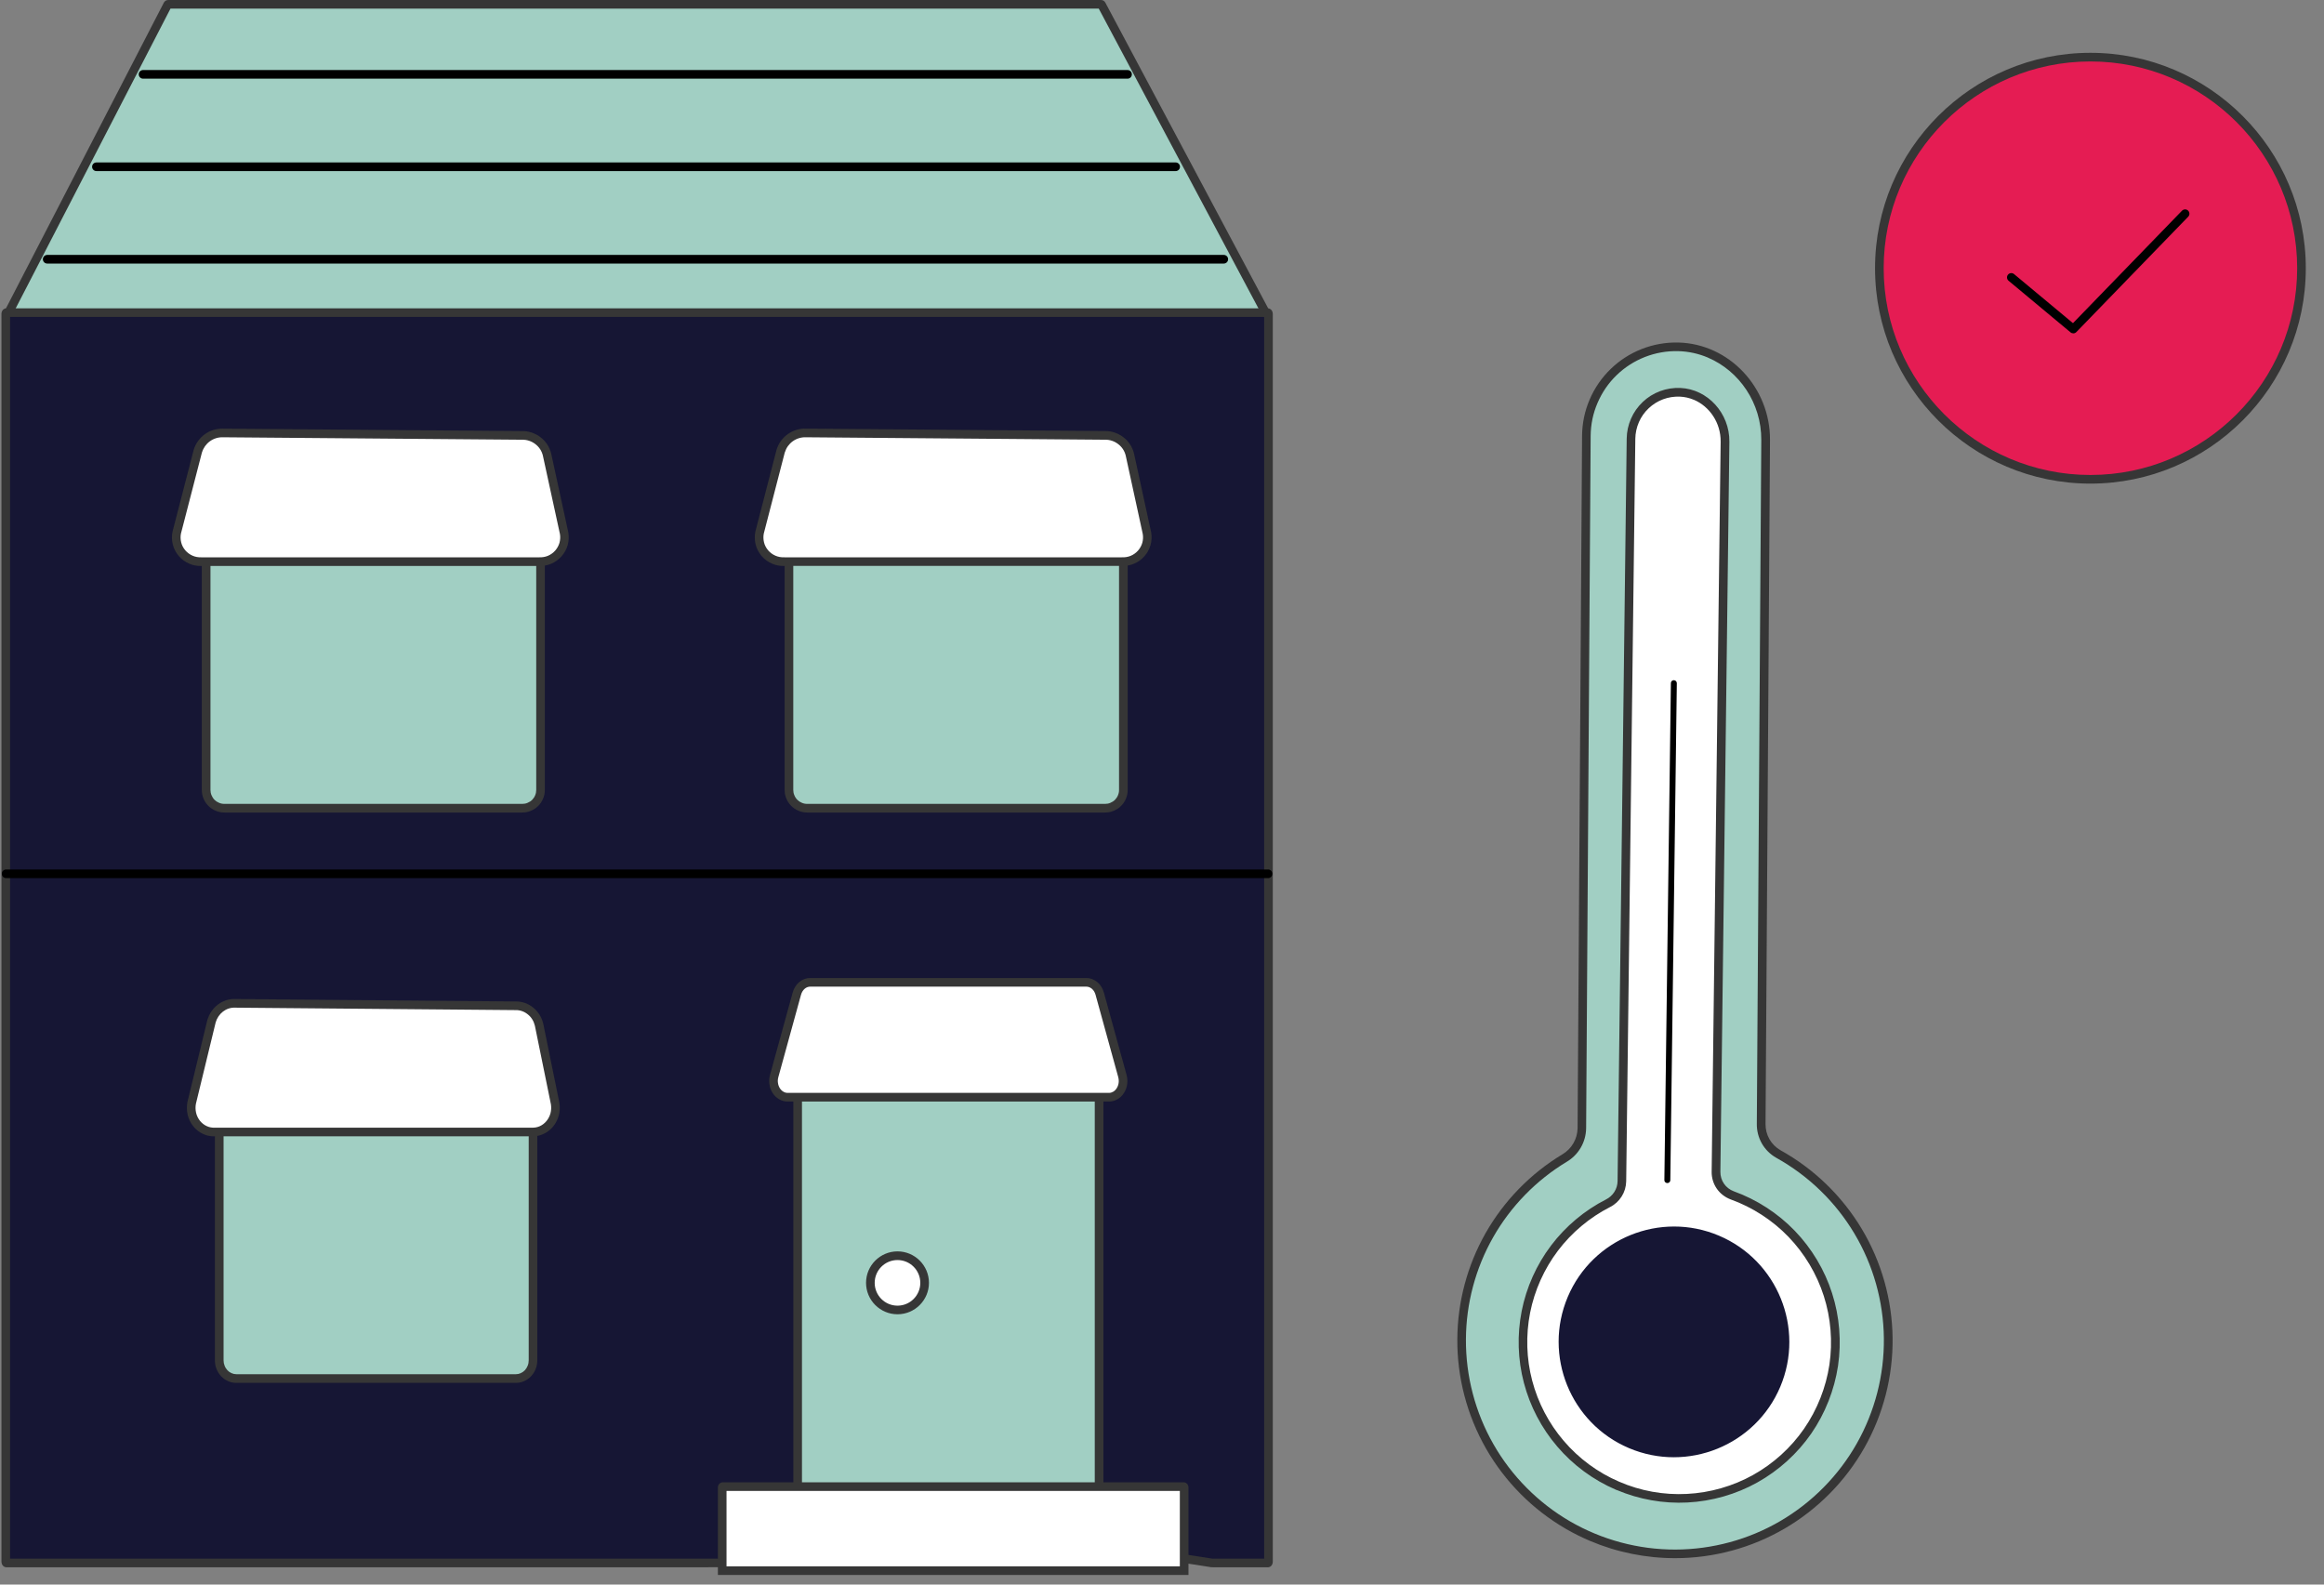
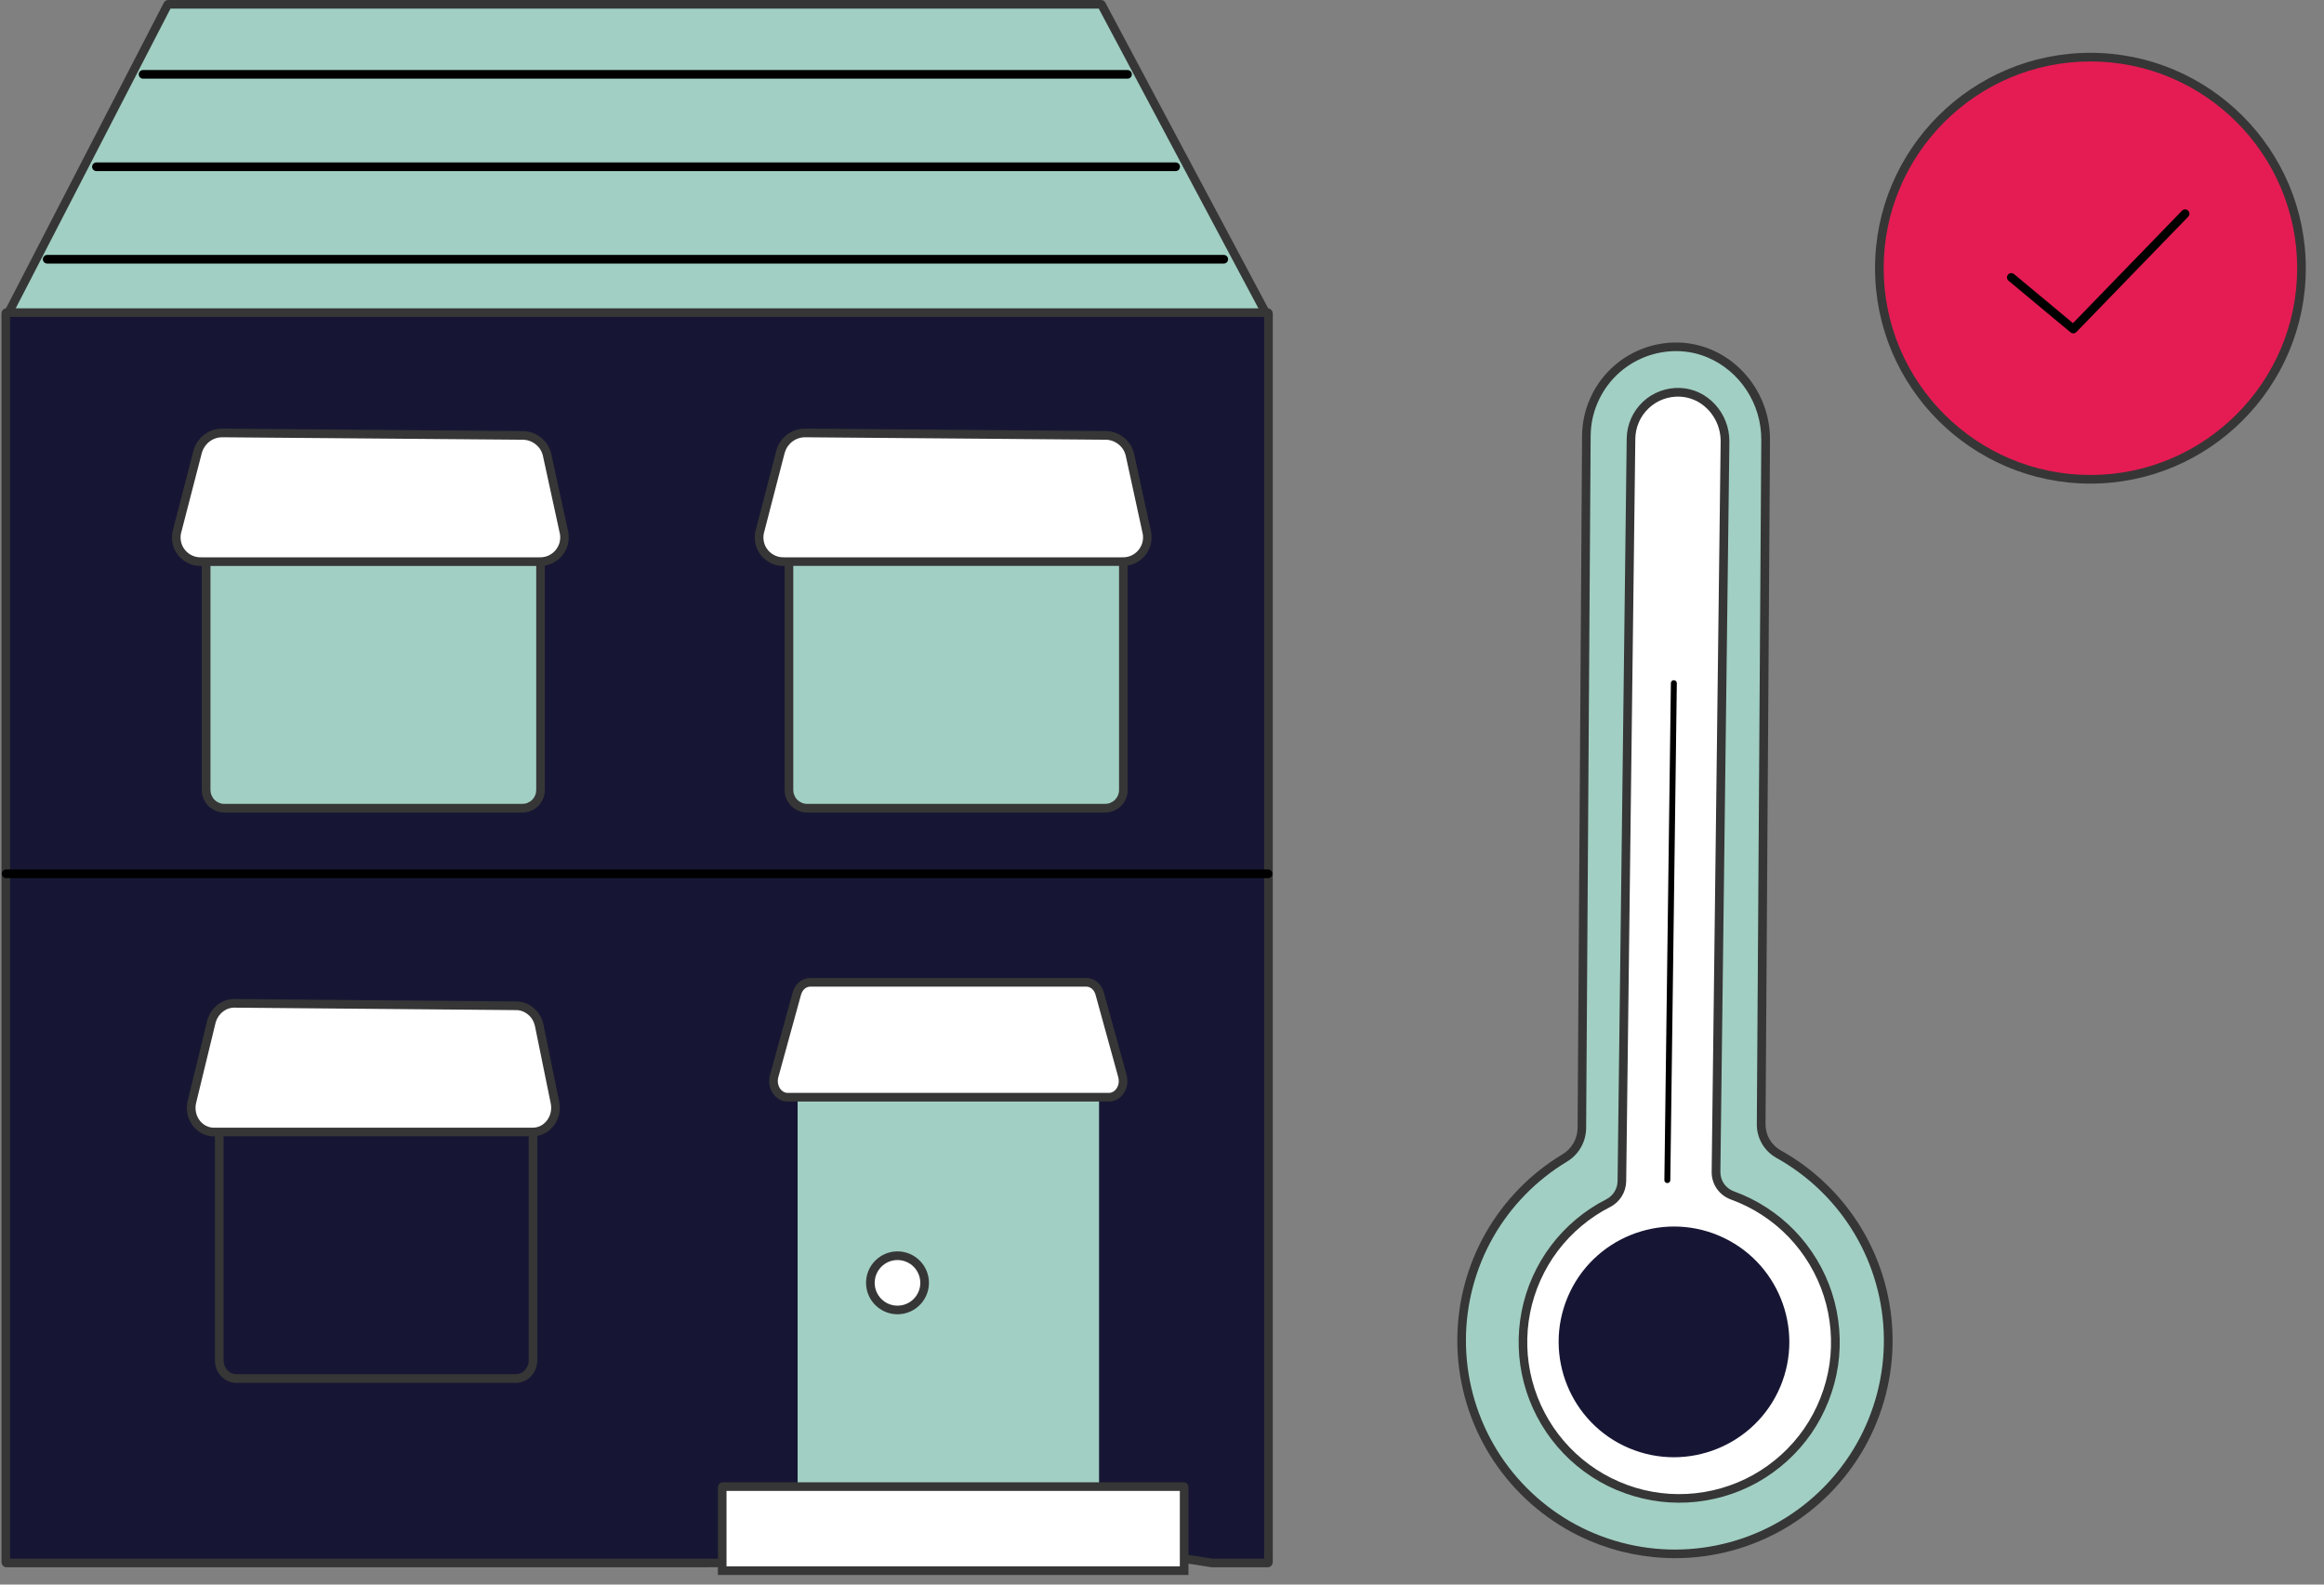
<svg xmlns="http://www.w3.org/2000/svg" width="264" height="180" viewBox="0 0 264 180" fill="none">
  <rect x="0" y="0" width="264" height="180" fill="#808080" stroke="none" />
  <g clip-path="url(#clip0_2778_56732)">
    <path d="M166.038 152.108C166.008 156.387 167.111 160.597 169.237 164.31C171.36 168.023 174.429 171.105 178.132 173.251C181.842 175.393 186.039 176.515 190.321 176.506C194.597 176.496 198.8 175.357 202.491 173.198C206.184 171.039 209.243 167.938 211.349 164.218C213.456 160.496 214.542 156.282 214.496 152C214.444 147.724 213.266 143.534 211.075 139.863C208.88 136.189 205.752 133.16 202.013 131.083C201.408 130.739 200.907 130.242 200.567 129.64C200.227 129.038 200.05 128.351 200.063 127.658L200.57 49.983C200.603 44.372 196.249 39.537 190.645 39.393C189.294 39.36 187.946 39.599 186.683 40.09C185.424 40.584 184.272 41.32 183.301 42.265C182.329 43.208 181.554 44.333 181.024 45.579C180.487 46.822 180.213 48.16 180.203 49.515L179.689 128.175C179.676 128.858 179.49 129.529 179.143 130.118C178.799 130.707 178.312 131.201 177.72 131.547C174.174 133.687 171.236 136.7 169.188 140.298C167.144 143.897 166.057 147.966 166.031 152.105L166.038 152.108Z" fill="#A1CFC3" />
    <path d="M180.619 175.037C179.683 174.641 178.77 174.186 177.887 173.676C174.112 171.488 170.975 168.334 168.812 164.556C166.647 160.771 165.515 156.465 165.548 152.105C165.574 147.888 166.686 143.72 168.77 140.06C170.854 136.399 173.863 133.311 177.475 131.132C177.995 130.825 178.427 130.393 178.728 129.876C179.032 129.359 179.196 128.77 179.209 128.171L179.719 49.518C179.729 48.079 180.02 46.688 180.579 45.39C181.136 44.081 181.94 42.913 182.964 41.919C183.985 40.928 185.179 40.162 186.51 39.639C187.839 39.122 189.235 38.876 190.662 38.909C196.436 39.056 201.104 44.026 201.068 49.992L200.561 127.668C200.551 128.279 200.702 128.878 201.003 129.405C201.297 129.925 201.735 130.36 202.265 130.664C206.073 132.778 209.269 135.875 211.504 139.618C213.735 143.354 214.942 147.636 214.994 152C215.043 156.364 213.931 160.672 211.785 164.464C209.636 168.255 206.512 171.425 202.746 173.627C198.984 175.825 194.692 176.993 190.328 177C186.991 177.006 183.687 176.336 180.625 175.04L180.619 175.037ZM194.018 40.62C192.968 40.175 191.826 39.917 190.632 39.887C189.337 39.858 188.068 40.08 186.86 40.551C185.653 41.026 184.571 41.719 183.641 42.619C182.709 43.522 181.983 44.585 181.476 45.772C180.965 46.953 180.704 48.213 180.694 49.521L180.18 128.181C180.167 128.953 179.955 129.709 179.569 130.37C179.186 131.031 178.633 131.587 177.972 131.976C174.511 134.066 171.619 137.03 169.617 140.547C167.618 144.064 166.549 148.065 166.526 152.115C166.496 156.302 167.579 160.437 169.66 164.071C171.737 167.699 174.75 170.729 178.375 172.832C182.006 174.929 186.134 176.031 190.315 176.022C194.502 176.012 198.628 174.893 202.239 172.783C205.857 170.666 208.857 167.624 210.921 163.983C212.982 160.342 214.049 156.204 214.003 152.013C213.954 147.823 212.796 143.71 210.653 140.122C208.507 136.526 205.435 133.553 201.775 131.518C201.084 131.125 200.522 130.563 200.139 129.889C199.753 129.208 199.557 128.436 199.57 127.655L200.077 49.986C200.103 45.789 197.577 42.135 194.015 40.623L194.018 40.62Z" fill="#363636" />
    <path d="M177.265 163.993C179.025 166.061 181.243 167.696 183.739 168.769C186.235 169.846 188.944 170.34 191.656 170.199C194.371 170.062 197.017 169.306 199.389 167.984C201.761 166.663 203.806 164.811 205.353 162.577C206.897 160.342 207.908 157.784 208.31 155.092C208.706 152.403 208.484 149.661 207.653 147.074C206.825 144.486 205.412 142.121 203.524 140.165C201.64 138.208 199.327 136.717 196.775 135.794C196.229 135.591 195.755 135.228 195.428 134.747C195.097 134.266 194.927 133.694 194.937 133.112L195.958 50.186C195.994 47.264 193.776 44.687 190.848 44.566C190.131 44.536 189.421 44.647 188.751 44.896C188.083 45.148 187.472 45.527 186.951 46.021C186.435 46.512 186.016 47.101 185.731 47.755C185.447 48.41 185.29 49.113 185.283 49.833L184.246 134.191C184.236 134.711 184.083 135.222 183.808 135.657C183.526 136.098 183.134 136.455 182.669 136.687C180.281 137.904 178.204 139.651 176.588 141.787C174.972 143.927 173.863 146.403 173.346 149.03C172.826 151.66 172.908 154.375 173.591 156.963C174.268 159.557 175.528 161.962 177.272 163.996L177.265 163.993Z" fill="white" />
    <path d="M183.664 169.27C183.625 169.253 183.586 169.237 183.543 169.217C180.998 168.125 178.695 166.427 176.892 164.31C175.109 162.23 173.804 159.734 173.111 157.084C172.414 154.447 172.326 151.627 172.859 148.932C173.389 146.249 174.54 143.675 176.192 141.489C177.844 139.301 180.007 137.488 182.441 136.249C182.83 136.052 183.157 135.758 183.389 135.392C183.618 135.032 183.743 134.61 183.752 134.178L184.789 49.823C184.799 49.044 184.963 48.282 185.28 47.556C185.588 46.846 186.036 46.208 186.615 45.658C187.184 45.118 187.845 44.706 188.581 44.431C189.314 44.16 190.086 44.039 190.871 44.068C193.988 44.196 196.491 46.941 196.452 50.182L195.431 133.108C195.425 133.596 195.565 134.063 195.837 134.459C196.102 134.849 196.498 135.156 196.949 135.323C199.56 136.262 201.961 137.819 203.881 139.811C205.811 141.813 207.28 144.27 208.121 146.91C208.968 149.543 209.2 152.393 208.795 155.151C208.382 157.898 207.332 160.558 205.756 162.842C204.179 165.122 202.059 167.042 199.628 168.4C197.208 169.751 194.46 170.536 191.682 170.676C188.96 170.817 186.193 170.33 183.667 169.26L183.664 169.27ZM192.422 45.416C191.924 45.207 191.388 45.079 190.828 45.056C190.171 45.03 189.53 45.132 188.921 45.357C188.309 45.586 187.76 45.93 187.285 46.378C186.805 46.833 186.432 47.362 186.176 47.951C185.915 48.557 185.777 49.191 185.768 49.839L184.731 134.198C184.717 134.816 184.538 135.408 184.214 135.918C183.89 136.432 183.429 136.851 182.879 137.125C180.579 138.3 178.535 140.014 176.971 142.081C175.41 144.149 174.318 146.583 173.817 149.121C173.313 151.673 173.395 154.339 174.053 156.832C174.71 159.338 175.947 161.703 177.632 163.669C179.339 165.675 181.515 167.277 183.926 168.311C186.353 169.368 189.009 169.839 191.623 169.702C194.253 169.571 196.854 168.825 199.144 167.549C201.444 166.267 203.449 164.448 204.941 162.289C206.433 160.126 207.427 157.611 207.817 155.013C208.199 152.406 207.98 149.71 207.179 147.218C206.38 144.718 204.993 142.396 203.165 140.498C201.346 138.611 199.075 137.138 196.602 136.249C195.958 136.007 195.395 135.571 195.016 135.019C194.63 134.456 194.43 133.792 194.44 133.098L195.461 50.173C195.487 48.043 194.214 46.172 192.415 45.41L192.422 45.416Z" fill="#363636" />
    <path d="M185.244 164.045C178.832 161.33 175.832 153.93 178.548 147.512C181.263 141.1 188.663 138.1 195.078 140.815C201.496 143.531 204.496 150.934 201.781 157.345C199.066 163.764 191.663 166.764 185.244 164.045Z" fill="#161634" />
    <path d="M185.052 164.5C178.398 161.683 175.277 153.979 178.093 147.322C180.91 140.668 188.614 137.547 195.265 140.364C201.919 143.181 205.043 150.885 202.23 157.539C199.413 164.192 191.706 167.317 185.052 164.5ZM194.885 141.267C188.732 138.663 181.604 141.548 179 147.705C176.392 153.862 179.281 160.99 185.434 163.597C191.591 166.204 198.723 163.313 201.327 157.156C203.931 151.002 201.042 143.874 194.885 141.267Z" fill="#161634" />
    <path d="M189.275 134.364C189.15 134.312 189.065 134.191 189.068 134.05L189.808 77.59C189.808 77.406 189.962 77.262 190.148 77.266C190.334 77.272 190.482 77.423 190.482 77.606L189.742 134.066C189.742 134.249 189.589 134.393 189.402 134.39C189.36 134.39 189.317 134.38 189.278 134.364H189.275Z" fill="black" />
    <path d="M0.767 36.148C0.751 36.148 0.744 36.139 0.731 36.132C0.721 36.122 0.718 36.113 0.708 36.096C0.698 36.09 0.698 36.07 0.698 36.063C0.698 36.047 0.708 36.031 0.715 36.021L19.044 0.533C19.044 0.533 19.057 0.507 19.077 0.501C19.083 0.491 19.096 0.491 19.113 0.491H125.069C125.069 0.491 125.098 0.491 125.105 0.501C125.118 0.507 125.128 0.517 125.134 0.533L144.043 36.031C144.043 36.031 144.052 36.054 144.052 36.063C144.052 36.08 144.052 36.09 144.043 36.106C144.043 36.113 144.033 36.132 144.02 36.139C144.013 36.148 144 36.148 143.99 36.155C87.127 48.246 55.072 45.407 0.767 36.148Z" fill="#A1CFC3" />
    <path d="M75.724 44.684C74.285 44.684 72.849 44.67 71.412 44.648C49.602 44.294 28.195 41.321 0.728 36.639H0.62L0.434 36.535L0.365 36.456C0.336 36.423 0.313 36.391 0.296 36.364C0.247 36.292 0.208 36.194 0.208 36.063C0.208 35.959 0.237 35.854 0.296 35.766L18.609 0.308C18.659 0.213 18.724 0.141 18.802 0.092C18.878 0.039 18.979 0 19.113 0H125.069C125.21 0 125.315 0.043 125.387 0.098C125.468 0.154 125.534 0.229 125.576 0.321L144.534 35.91V35.972C144.537 35.998 144.544 36.031 144.544 36.063C144.544 36.096 144.544 36.175 144.508 36.266C144.488 36.328 144.455 36.384 144.413 36.436L144.351 36.541L144.2 36.613L144.092 36.636C118.088 42.164 96.785 44.684 75.724 44.684ZM1.405 35.759C54.886 44.86 86.543 47.808 143.359 35.789L124.817 0.981H19.365L1.405 35.759ZM144.187 36.606L144.171 36.613C144.171 36.613 144.181 36.61 144.187 36.606Z" fill="#363636" />
    <path d="M0.655 35.664C0.655 35.664 0.655 35.622 0.665 35.605C0.665 35.589 0.672 35.576 0.678 35.556C0.685 35.543 0.691 35.527 0.698 35.527C0.708 35.514 0.721 35.514 0.731 35.514H144.019C144.042 35.514 144.055 35.527 144.072 35.556C144.085 35.586 144.095 35.622 144.095 35.664V177.396C144.095 177.445 144.085 177.474 144.072 177.504C144.059 177.533 144.042 177.553 144.019 177.553H137.679C116.968 174.187 103.468 175.109 84.654 177.553H0.731C0.731 177.553 0.708 177.553 0.698 177.536C0.691 177.536 0.685 177.523 0.678 177.507C0.668 177.491 0.665 177.478 0.665 177.458C0.655 177.429 0.655 177.415 0.655 177.399V35.664Z" fill="#161634" />
    <path d="M144.02 178.037L137.601 178.031C117.623 174.785 104.629 175.443 84.717 178.031H84.654L0.731 178.034C0.584 178.034 0.45 177.975 0.355 177.877C0.302 177.824 0.26 177.762 0.227 177.687C0.211 177.654 0.191 177.602 0.181 177.537C0.168 177.478 0.165 177.432 0.165 177.389V35.664C0.165 35.638 0.165 35.576 0.181 35.504C0.194 35.425 0.224 35.37 0.237 35.344C0.276 35.262 0.325 35.2 0.378 35.157C0.473 35.075 0.597 35.026 0.731 35.026H144.02C144.232 35.026 144.416 35.144 144.514 35.344C144.563 35.442 144.586 35.55 144.586 35.664V177.396C144.586 177.51 144.563 177.615 144.514 177.717C144.367 178.017 144.098 178.04 144.02 178.04V178.037ZM137.719 177.056H143.604V36.005H1.146V177.056H84.622C104.6 174.462 117.656 173.797 137.719 177.056Z" fill="#363636" />
    <path d="M90.602 175.872H124.85V120.906C124.85 119.954 124.519 119.042 123.937 118.368C123.351 117.694 122.563 117.314 121.735 117.314H93.723C92.895 117.314 92.107 117.694 91.521 118.368C90.936 119.042 90.608 119.954 90.608 120.906V175.872H90.599H90.602Z" fill="#A1CFC3" />
-     <path d="M125.343 176.362H90.605V175.872H90.124V120.906C90.124 119.83 90.49 118.816 91.158 118.047C91.841 117.259 92.754 116.824 93.729 116.824H121.742C122.717 116.824 123.629 117.259 124.313 118.047C124.98 118.816 125.347 119.833 125.347 120.906V176.362H125.343ZM91.102 175.381H124.362V120.906C124.362 120.079 124.074 119.271 123.567 118.688C123.073 118.119 122.422 117.805 121.738 117.805H93.726C93.042 117.805 92.391 118.119 91.897 118.688C91.393 119.271 91.102 120.079 91.102 120.906V175.381Z" fill="#363636" />
    <path d="M128.085 8.937H16.253C15.982 8.937 15.763 8.718 15.763 8.447C15.763 8.175 15.982 7.956 16.253 7.956H128.085C128.356 7.956 128.576 8.175 128.576 8.447C128.576 8.718 128.356 8.937 128.085 8.937Z" fill="black" />
    <path d="M133.551 19.435H10.954C10.682 19.435 10.463 19.216 10.463 18.944C10.463 18.673 10.682 18.454 10.954 18.454H133.551C133.823 18.454 134.042 18.673 134.042 18.944C134.042 19.216 133.823 19.435 133.551 19.435Z" fill="black" />
    <path d="M139.017 29.939H5.363C5.091 29.939 4.872 29.72 4.872 29.449C4.872 29.177 5.091 28.958 5.363 28.958H139.017C139.289 28.958 139.508 29.177 139.508 29.449C139.508 29.72 139.289 29.939 139.017 29.939Z" fill="black" />
-     <path d="M60.55 154.526C60.55 154.794 60.505 155.062 60.4 155.317C60.305 155.569 60.164 155.795 59.981 155.991C59.801 156.184 59.585 156.335 59.35 156.436C59.114 156.547 58.859 156.597 58.607 156.597H26.846C26.594 156.597 26.338 156.547 26.103 156.436C25.867 156.335 25.651 156.184 25.472 155.991C25.292 155.795 25.148 155.569 25.053 155.317C24.948 155.062 24.902 154.794 24.902 154.526V125.568C24.902 125.296 24.948 125.028 25.053 124.776C25.144 124.521 25.288 124.295 25.472 124.102C25.651 123.906 25.867 123.755 26.103 123.654C26.338 123.546 26.594 123.494 26.846 123.494H58.607C58.859 123.494 59.114 123.546 59.35 123.654C59.585 123.755 59.801 123.906 59.981 124.102C60.161 124.295 60.305 124.521 60.4 124.776C60.505 125.028 60.55 125.296 60.55 125.568V154.526Z" fill="#A1CFC3" />
    <path d="M58.608 157.087H26.846C26.506 157.087 26.185 157.019 25.894 156.881C25.609 156.757 25.341 156.57 25.112 156.328C24.877 156.073 24.703 155.792 24.592 155.488C24.474 155.2 24.412 154.873 24.412 154.526V125.568C24.412 125.218 24.474 124.891 24.599 124.59C24.703 124.302 24.877 124.017 25.112 123.769C25.335 123.526 25.606 123.337 25.91 123.206C26.195 123.075 26.522 123.006 26.846 123.006H58.604C58.931 123.006 59.259 123.078 59.55 123.209C59.844 123.337 60.112 123.526 60.338 123.772C60.564 124.011 60.737 124.295 60.855 124.606C60.973 124.891 61.035 125.221 61.035 125.568V154.526C61.035 154.873 60.973 155.2 60.849 155.504C60.737 155.798 60.564 156.08 60.338 156.325C60.109 156.57 59.841 156.76 59.54 156.888C59.265 157.019 58.945 157.087 58.604 157.087H58.608ZM26.849 123.984C26.663 123.984 26.476 124.024 26.309 124.099C26.123 124.181 25.966 124.289 25.835 124.433C25.691 124.586 25.587 124.757 25.518 124.94C25.436 125.143 25.397 125.345 25.397 125.565V154.523C25.397 154.742 25.436 154.945 25.511 155.128C25.583 155.327 25.691 155.497 25.835 155.655C25.966 155.795 26.123 155.906 26.3 155.982C26.476 156.063 26.653 156.103 26.849 156.103H58.608C58.801 156.103 58.981 156.063 59.141 155.988C59.331 155.906 59.491 155.795 59.625 155.651C59.762 155.501 59.87 155.327 59.942 155.141C60.024 154.945 60.06 154.742 60.06 154.523V125.565C60.06 125.345 60.021 125.143 59.946 124.963C59.867 124.757 59.762 124.583 59.622 124.436C59.488 124.289 59.331 124.177 59.154 124.102C58.977 124.02 58.791 123.981 58.604 123.981H26.846L26.849 123.984Z" fill="#363636" />
    <path d="M144.05 99.751H0.699C0.427 99.751 0.208 99.531 0.208 99.26C0.208 98.988 0.427 98.769 0.699 98.769H144.05C144.321 98.769 144.54 98.988 144.54 99.26C144.54 99.531 144.321 99.751 144.05 99.751Z" fill="black" />
    <path d="M24.017 116.038L21.773 125.273C21.694 125.686 21.701 126.114 21.796 126.52C21.891 126.932 22.08 127.311 22.335 127.632C22.597 127.953 22.918 128.205 23.284 128.371C23.647 128.541 24.043 128.607 24.439 128.591H60.381C60.767 128.607 61.153 128.541 61.51 128.381C61.873 128.221 62.187 127.976 62.449 127.665C62.704 127.361 62.894 126.991 63.005 126.595C63.106 126.199 63.129 125.777 63.067 125.372L61.242 116.418C61.091 115.786 60.754 115.23 60.264 114.841C59.783 114.445 59.191 114.236 58.579 114.252L26.703 113.974C26.101 113.958 25.518 114.151 25.034 114.52C24.553 114.893 24.197 115.423 24.02 116.038H24.017Z" fill="white" />
    <path d="M24.308 129.085C23.876 129.085 23.457 128.993 23.078 128.816C22.646 128.62 22.267 128.326 21.956 127.943C21.645 127.554 21.426 127.102 21.318 126.631C21.21 126.153 21.2 125.653 21.292 125.182L23.546 115.904C23.749 115.188 24.161 114.576 24.73 114.131C25.302 113.693 26.003 113.457 26.712 113.483L58.579 113.761C59.282 113.748 59.999 113.99 60.571 114.462C61.137 114.91 61.536 115.551 61.716 116.303L63.545 125.273C63.623 125.758 63.597 126.252 63.476 126.716C63.345 127.19 63.119 127.626 62.822 127.979C62.504 128.355 62.132 128.64 61.703 128.829C61.288 129.016 60.833 129.101 60.355 129.081H24.439C24.396 129.081 24.351 129.081 24.308 129.081V129.085ZM24.494 116.163L22.254 125.388C22.192 125.705 22.198 126.068 22.276 126.409C22.352 126.736 22.506 127.053 22.721 127.325C22.934 127.583 23.192 127.789 23.49 127.923C23.768 128.054 24.079 128.113 24.419 128.1H60.381C60.728 128.11 61.032 128.057 61.31 127.933C61.602 127.805 61.857 127.609 62.076 127.347C62.282 127.099 62.442 126.795 62.534 126.461C62.619 126.134 62.635 125.777 62.583 125.447L60.761 116.516C60.636 115.993 60.358 115.541 59.956 115.227C59.557 114.9 59.073 114.733 58.589 114.743L26.693 114.465C26.192 114.448 25.724 114.605 25.329 114.91C24.93 115.221 24.638 115.652 24.491 116.163H24.494Z" fill="#363636" />
    <path d="M82.04 168.953C82.04 168.93 82.05 168.914 82.063 168.894C82.076 168.878 82.092 168.871 82.115 168.871H134.444C134.464 168.871 134.48 168.878 134.496 168.894C134.509 168.914 134.516 168.93 134.516 168.953V178.417H82.04V168.953Z" fill="white" />
    <path d="M135.007 178.908H81.55V168.953C81.55 168.829 81.589 168.711 81.668 168.606L81.694 168.573C81.802 168.449 81.952 168.38 82.116 168.38H134.444C134.608 168.38 134.755 168.449 134.863 168.57L134.896 168.609C134.968 168.714 135.007 168.829 135.007 168.953V178.908ZM82.531 177.926H134.026V169.362H82.531V177.926Z" fill="#363636" />
    <path d="M90.523 112.868L87.942 122.244C87.867 122.522 87.844 122.81 87.89 123.095C87.926 123.382 88.03 123.651 88.174 123.886C88.322 124.115 88.518 124.308 88.74 124.436C88.966 124.57 89.215 124.639 89.463 124.639H125.981C126.23 124.639 126.479 124.57 126.704 124.436C126.924 124.308 127.123 124.115 127.267 123.88C127.414 123.651 127.516 123.382 127.555 123.095C127.598 122.81 127.575 122.522 127.503 122.244L124.918 112.868C124.817 112.495 124.611 112.168 124.343 111.939C124.064 111.714 123.734 111.586 123.4 111.586H92.041C91.704 111.586 91.374 111.704 91.096 111.939C90.827 112.168 90.621 112.495 90.52 112.868H90.523Z" fill="white" />
    <path d="M125.984 125.129H89.463C89.123 125.129 88.786 125.034 88.488 124.858C88.207 124.694 87.955 124.452 87.762 124.151C87.566 123.834 87.448 123.503 87.405 123.157C87.353 122.83 87.373 122.476 87.468 122.116L90.049 112.737C90.176 112.273 90.435 111.857 90.781 111.566C91.144 111.259 91.58 111.095 92.044 111.095H123.403C123.842 111.095 124.287 111.259 124.656 111.56C125.01 111.861 125.268 112.276 125.396 112.741L127.98 122.116C128.072 122.483 128.095 122.833 128.042 123.17C128 123.51 127.875 123.85 127.682 124.148C127.502 124.439 127.25 124.691 126.956 124.861C126.658 125.038 126.321 125.129 125.984 125.129ZM92.044 112.077C91.815 112.077 91.599 112.158 91.416 112.312C91.22 112.479 91.073 112.721 90.994 112.996L88.413 122.372C88.354 122.591 88.341 122.81 88.374 123.013C88.403 123.235 88.475 123.435 88.593 123.625C88.694 123.782 88.835 123.919 88.985 124.007C89.136 124.099 89.299 124.145 89.463 124.145H125.984C126.148 124.145 126.308 124.099 126.459 124.011C126.613 123.919 126.753 123.782 126.851 123.621C126.969 123.438 127.044 123.235 127.071 123.029C127.103 122.813 127.09 122.591 127.031 122.362L124.45 112.996C124.375 112.721 124.224 112.476 124.028 112.312C123.838 112.158 123.623 112.077 123.403 112.077H92.044Z" fill="#363636" />
    <path d="M61.405 89.737C61.405 90.005 61.356 90.273 61.245 90.528C61.143 90.78 60.993 91.006 60.8 91.202C60.607 91.395 60.378 91.546 60.126 91.647C59.874 91.758 59.602 91.808 59.334 91.808H25.489C25.221 91.808 24.949 91.758 24.697 91.647C24.445 91.546 24.216 91.395 24.023 91.202C23.83 91.006 23.676 90.78 23.578 90.528C23.467 90.273 23.418 90.005 23.418 89.737V60.779C23.418 60.507 23.467 60.239 23.578 59.987C23.676 59.732 23.83 59.506 24.023 59.313C24.216 59.117 24.445 58.966 24.697 58.865C24.949 58.757 25.221 58.705 25.489 58.705H59.334C59.602 58.705 59.874 58.757 60.126 58.865C60.378 58.966 60.607 59.117 60.8 59.313C60.993 59.506 61.143 59.732 61.245 59.987C61.356 60.239 61.405 60.507 61.405 60.779V89.737Z" fill="#A1CFC3" />
-     <path d="M59.334 92.298H25.489C25.135 92.298 24.802 92.23 24.497 92.095C24.196 91.974 23.915 91.788 23.673 91.549C23.424 91.294 23.238 91.013 23.117 90.705C22.989 90.417 22.924 90.083 22.924 89.737V60.779C22.924 60.425 22.992 60.092 23.127 59.787C23.238 59.499 23.424 59.215 23.673 58.966C23.909 58.727 24.193 58.538 24.51 58.41C24.805 58.283 25.145 58.214 25.485 58.214H59.331C59.671 58.214 60.011 58.283 60.316 58.413C60.623 58.538 60.908 58.724 61.146 58.97C61.385 59.208 61.572 59.493 61.696 59.807C61.824 60.092 61.892 60.425 61.892 60.779V89.737C61.892 90.087 61.824 90.42 61.689 90.725C61.572 91.019 61.385 91.3 61.146 91.546C60.904 91.788 60.623 91.974 60.306 92.102C60.018 92.23 59.684 92.298 59.331 92.298H59.334ZM25.489 59.195C25.282 59.195 25.073 59.238 24.89 59.316C24.687 59.398 24.517 59.513 24.373 59.657C24.219 59.81 24.105 59.98 24.036 60.164C23.948 60.363 23.909 60.563 23.909 60.779V89.737C23.909 89.949 23.948 90.149 24.029 90.332C24.108 90.532 24.219 90.702 24.373 90.859C24.517 91.003 24.687 91.114 24.88 91.192C25.073 91.278 25.273 91.317 25.489 91.317H59.334C59.55 91.317 59.749 91.278 59.926 91.199C60.136 91.114 60.306 91.003 60.453 90.856C60.6 90.705 60.715 90.535 60.79 90.345C60.875 90.152 60.914 89.949 60.914 89.737V60.779C60.914 60.563 60.875 60.363 60.796 60.187C60.715 59.98 60.6 59.807 60.453 59.66C60.306 59.513 60.136 59.398 59.943 59.32C59.749 59.238 59.54 59.195 59.334 59.195H25.489Z" fill="#363636" />
+     <path d="M59.334 92.298H25.489C25.135 92.298 24.802 92.23 24.497 92.095C24.196 91.974 23.915 91.788 23.673 91.549C23.424 91.294 23.238 91.013 23.117 90.705C22.989 90.417 22.924 90.083 22.924 89.737V60.779C22.924 60.425 22.992 60.092 23.127 59.787C23.238 59.499 23.424 59.215 23.673 58.966C24.805 58.283 25.145 58.214 25.485 58.214H59.331C59.671 58.214 60.011 58.283 60.316 58.413C60.623 58.538 60.908 58.724 61.146 58.97C61.385 59.208 61.572 59.493 61.696 59.807C61.824 60.092 61.892 60.425 61.892 60.779V89.737C61.892 90.087 61.824 90.42 61.689 90.725C61.572 91.019 61.385 91.3 61.146 91.546C60.904 91.788 60.623 91.974 60.306 92.102C60.018 92.23 59.684 92.298 59.331 92.298H59.334ZM25.489 59.195C25.282 59.195 25.073 59.238 24.89 59.316C24.687 59.398 24.517 59.513 24.373 59.657C24.219 59.81 24.105 59.98 24.036 60.164C23.948 60.363 23.909 60.563 23.909 60.779V89.737C23.909 89.949 23.948 90.149 24.029 90.332C24.108 90.532 24.219 90.702 24.373 90.859C24.517 91.003 24.687 91.114 24.88 91.192C25.073 91.278 25.273 91.317 25.489 91.317H59.334C59.55 91.317 59.749 91.278 59.926 91.199C60.136 91.114 60.306 91.003 60.453 90.856C60.6 90.705 60.715 90.535 60.79 90.345C60.875 90.152 60.914 89.949 60.914 89.737V60.779C60.914 60.563 60.875 60.363 60.796 60.187C60.715 59.98 60.6 59.807 60.453 59.66C60.306 59.513 60.136 59.398 59.943 59.32C59.749 59.238 59.54 59.195 59.334 59.195H25.489Z" fill="#363636" />
    <path d="M22.473 51.249L20.081 60.484C19.996 60.897 20.006 61.325 20.104 61.731C20.206 62.143 20.408 62.522 20.68 62.843C20.958 63.164 21.302 63.416 21.691 63.582C22.077 63.752 22.499 63.818 22.921 63.801H61.222C61.634 63.818 62.046 63.752 62.426 63.592C62.812 63.432 63.149 63.187 63.427 62.876C63.698 62.571 63.901 62.202 64.019 61.806C64.127 61.41 64.153 60.988 64.084 60.583L62.138 51.629C61.977 50.997 61.618 50.441 61.094 50.052C60.581 49.656 59.949 49.447 59.298 49.463L25.328 49.185C24.687 49.169 24.066 49.362 23.552 49.731C23.038 50.104 22.659 50.634 22.473 51.249Z" fill="white" />
    <path d="M22.78 64.292C22.326 64.292 21.887 64.204 21.491 64.027C21.037 63.831 20.638 63.54 20.307 63.16C19.977 62.768 19.741 62.316 19.627 61.845C19.509 61.364 19.502 60.857 19.601 60.383L22.002 51.105C22.221 50.386 22.656 49.774 23.261 49.332C23.87 48.894 24.58 48.672 25.338 48.691L59.298 48.969C60.025 48.95 60.787 49.195 61.389 49.66C61.991 50.108 62.416 50.749 62.609 51.505L64.559 60.475C64.641 60.965 64.615 61.459 64.487 61.93C64.346 62.408 64.104 62.843 63.787 63.196C63.453 63.569 63.057 63.854 62.606 64.04C62.174 64.224 61.7 64.309 61.196 64.286H22.921C22.875 64.286 22.829 64.286 22.784 64.286L22.78 64.292ZM22.944 51.38L20.556 60.605C20.49 60.916 20.497 61.273 20.582 61.613C20.66 61.937 20.824 62.251 21.056 62.522C21.285 62.784 21.563 62.99 21.887 63.128C22.192 63.262 22.528 63.321 22.905 63.308H61.225C61.602 63.321 61.935 63.265 62.239 63.138C62.553 63.007 62.832 62.807 63.067 62.545C63.286 62.297 63.456 61.992 63.555 61.662C63.643 61.338 63.663 60.988 63.607 60.661L61.664 51.73C61.533 51.21 61.235 50.762 60.807 50.441C60.375 50.108 59.845 49.938 59.315 49.951L25.329 49.672C24.789 49.656 24.275 49.816 23.843 50.127C23.415 50.438 23.108 50.87 22.95 51.38H22.944Z" fill="#363636" />
    <path d="M127.61 89.737C127.61 90.005 127.561 90.273 127.45 90.528C127.348 90.78 127.198 91.006 127.005 91.202C126.812 91.395 126.583 91.546 126.331 91.647C126.079 91.758 125.808 91.808 125.539 91.808H91.694C91.426 91.808 91.154 91.758 90.902 91.647C90.65 91.546 90.421 91.395 90.228 91.202C90.035 91.006 89.882 90.78 89.783 90.528C89.672 90.273 89.623 90.005 89.623 89.737V60.779C89.623 60.507 89.672 60.239 89.783 59.987C89.882 59.732 90.035 59.506 90.228 59.313C90.421 59.117 90.65 58.966 90.902 58.865C91.154 58.757 91.426 58.705 91.694 58.705H125.539C125.808 58.705 126.079 58.757 126.331 58.865C126.583 58.966 126.812 59.117 127.005 59.313C127.198 59.506 127.348 59.732 127.45 59.987C127.561 60.239 127.61 60.507 127.61 60.779V89.737Z" fill="#A1CFC3" />
    <path d="M125.54 92.298H91.694C91.341 92.298 91.007 92.23 90.703 92.095C90.402 91.974 90.121 91.788 89.882 91.549C89.633 91.294 89.447 91.013 89.326 90.705C89.198 90.417 89.133 90.083 89.133 89.737V60.779C89.133 60.425 89.201 60.092 89.336 59.787C89.447 59.499 89.633 59.215 89.882 58.966C90.118 58.724 90.402 58.538 90.719 58.41C91.014 58.283 91.354 58.214 91.694 58.214H125.54C125.88 58.214 126.22 58.283 126.524 58.413C126.832 58.538 127.117 58.724 127.355 58.97C127.594 59.208 127.781 59.493 127.908 59.807C128.036 60.095 128.105 60.429 128.105 60.779V89.737C128.105 90.087 128.036 90.417 127.902 90.725C127.784 91.022 127.597 91.304 127.355 91.546C127.113 91.788 126.832 91.974 126.515 92.102C126.227 92.23 125.893 92.298 125.54 92.298ZM91.694 59.195C91.488 59.195 91.279 59.238 91.096 59.316C90.893 59.398 90.723 59.513 90.579 59.657C90.425 59.81 90.314 59.98 90.242 60.164C90.153 60.363 90.114 60.563 90.114 60.779V89.737C90.114 89.949 90.153 90.149 90.235 90.332C90.314 90.532 90.425 90.702 90.579 90.859C90.723 91.003 90.893 91.114 91.086 91.192C91.279 91.278 91.478 91.317 91.694 91.317H125.54C125.756 91.317 125.955 91.278 126.132 91.199C126.338 91.114 126.511 91.003 126.659 90.856C126.806 90.705 126.92 90.535 126.996 90.345C127.081 90.149 127.12 89.949 127.12 89.737V60.779C127.12 60.563 127.081 60.363 127.002 60.187C126.92 59.98 126.806 59.81 126.659 59.66C126.511 59.513 126.341 59.398 126.148 59.32C125.955 59.238 125.746 59.195 125.54 59.195H91.694Z" fill="#363636" />
    <path d="M88.679 51.249L86.287 60.484C86.202 60.897 86.212 61.325 86.31 61.731C86.412 62.143 86.614 62.522 86.886 62.843C87.164 63.164 87.507 63.416 87.897 63.582C88.283 63.752 88.705 63.818 89.127 63.801H127.428C127.84 63.818 128.252 63.752 128.632 63.592C129.018 63.432 129.355 63.187 129.633 62.876C129.904 62.571 130.107 62.202 130.225 61.806C130.333 61.41 130.359 60.988 130.29 60.583L128.344 51.629C128.184 50.997 127.824 50.441 127.3 50.052C126.787 49.656 126.155 49.447 125.504 49.463L91.534 49.185C90.893 49.169 90.272 49.362 89.758 49.731C89.245 50.104 88.865 50.634 88.679 51.249Z" fill="white" />
    <path d="M88.989 64.292C88.534 64.292 88.096 64.204 87.7 64.027C87.246 63.831 86.846 63.54 86.516 63.16C86.186 62.768 85.95 62.316 85.836 61.842C85.721 61.361 85.711 60.857 85.809 60.38L88.211 51.102C88.43 50.382 88.865 49.77 89.47 49.329C90.079 48.891 90.792 48.668 91.547 48.688L125.507 48.966C126.24 48.946 126.996 49.191 127.598 49.656C128.2 50.104 128.625 50.745 128.818 51.501L130.768 60.471C130.853 60.959 130.827 61.456 130.696 61.927C130.552 62.404 130.313 62.84 129.996 63.193C129.662 63.566 129.266 63.85 128.818 64.037C128.386 64.22 127.912 64.305 127.405 64.282H89.123C89.078 64.282 89.032 64.282 88.986 64.282L88.989 64.292ZM89.153 51.38L86.765 60.605C86.699 60.916 86.709 61.276 86.791 61.613C86.869 61.937 87.033 62.251 87.265 62.522C87.494 62.784 87.772 62.99 88.096 63.127C88.4 63.262 88.74 63.321 89.114 63.307H127.434C127.81 63.321 128.144 63.265 128.448 63.137C128.762 63.007 129.04 62.807 129.276 62.545C129.495 62.297 129.665 61.992 129.763 61.662C129.852 61.338 129.871 60.988 129.816 60.661L127.873 51.73C127.742 51.21 127.444 50.762 127.015 50.441C126.584 50.108 126.05 49.937 125.524 49.95L91.538 49.672C91.004 49.656 90.484 49.816 90.052 50.127C89.624 50.438 89.316 50.87 89.159 51.38H89.153Z" fill="#363636" />
    <path d="M101.953 148.804C103.655 148.804 105.034 147.425 105.034 145.723C105.034 144.021 103.655 142.641 101.953 142.641C100.251 142.641 98.871 144.021 98.871 145.723C98.871 147.425 100.251 148.804 101.953 148.804Z" fill="white" />
    <path d="M101.953 149.295C99.984 149.295 98.381 147.692 98.381 145.723C98.381 143.753 99.984 142.15 101.953 142.15C103.923 142.15 105.526 143.753 105.526 145.723C105.526 147.692 103.923 149.295 101.953 149.295ZM101.953 143.135C100.524 143.135 99.362 144.296 99.362 145.726C99.362 147.156 100.524 148.317 101.953 148.317C103.383 148.317 104.544 147.156 104.544 145.726C104.544 144.296 103.383 143.135 101.953 143.135Z" fill="#363636" />
    <path d="M237.466 54.446C250.708 54.446 261.442 43.712 261.442 30.466C261.442 17.221 250.708 6.491 237.466 6.491C224.224 6.491 213.49 17.224 213.49 30.466C213.49 43.709 224.224 54.446 237.466 54.446Z" fill="#E51C53" />
    <path d="M237.466 54.936C223.975 54.936 213 43.961 213 30.466C213 16.972 223.975 6 237.466 6C250.958 6 261.933 16.975 261.933 30.466C261.933 43.958 250.958 54.936 237.466 54.936ZM237.466 6.981C224.518 6.981 213.981 17.518 213.981 30.466C213.981 43.414 224.518 53.955 237.466 53.955C250.415 53.955 260.952 43.418 260.952 30.466C260.952 17.515 250.415 6.981 237.466 6.981Z" fill="#363636" />
    <path d="M235.52 37.866C235.409 37.866 235.297 37.83 235.206 37.752L228.166 31.89C227.956 31.716 227.93 31.405 228.104 31.199C228.277 30.99 228.585 30.964 228.794 31.137L235.484 36.708L247.869 23.934C248.059 23.741 248.37 23.734 248.563 23.924C248.756 24.114 248.762 24.424 248.573 24.617L235.87 37.719C235.775 37.817 235.647 37.87 235.517 37.87L235.52 37.866Z" fill="black" />
  </g>
  <defs>
    <clipPath id="clip0_2778_56732">
      <rect width="263.642" height="180" fill="white" transform="translate(0.165)" />
    </clipPath>
  </defs>
</svg>